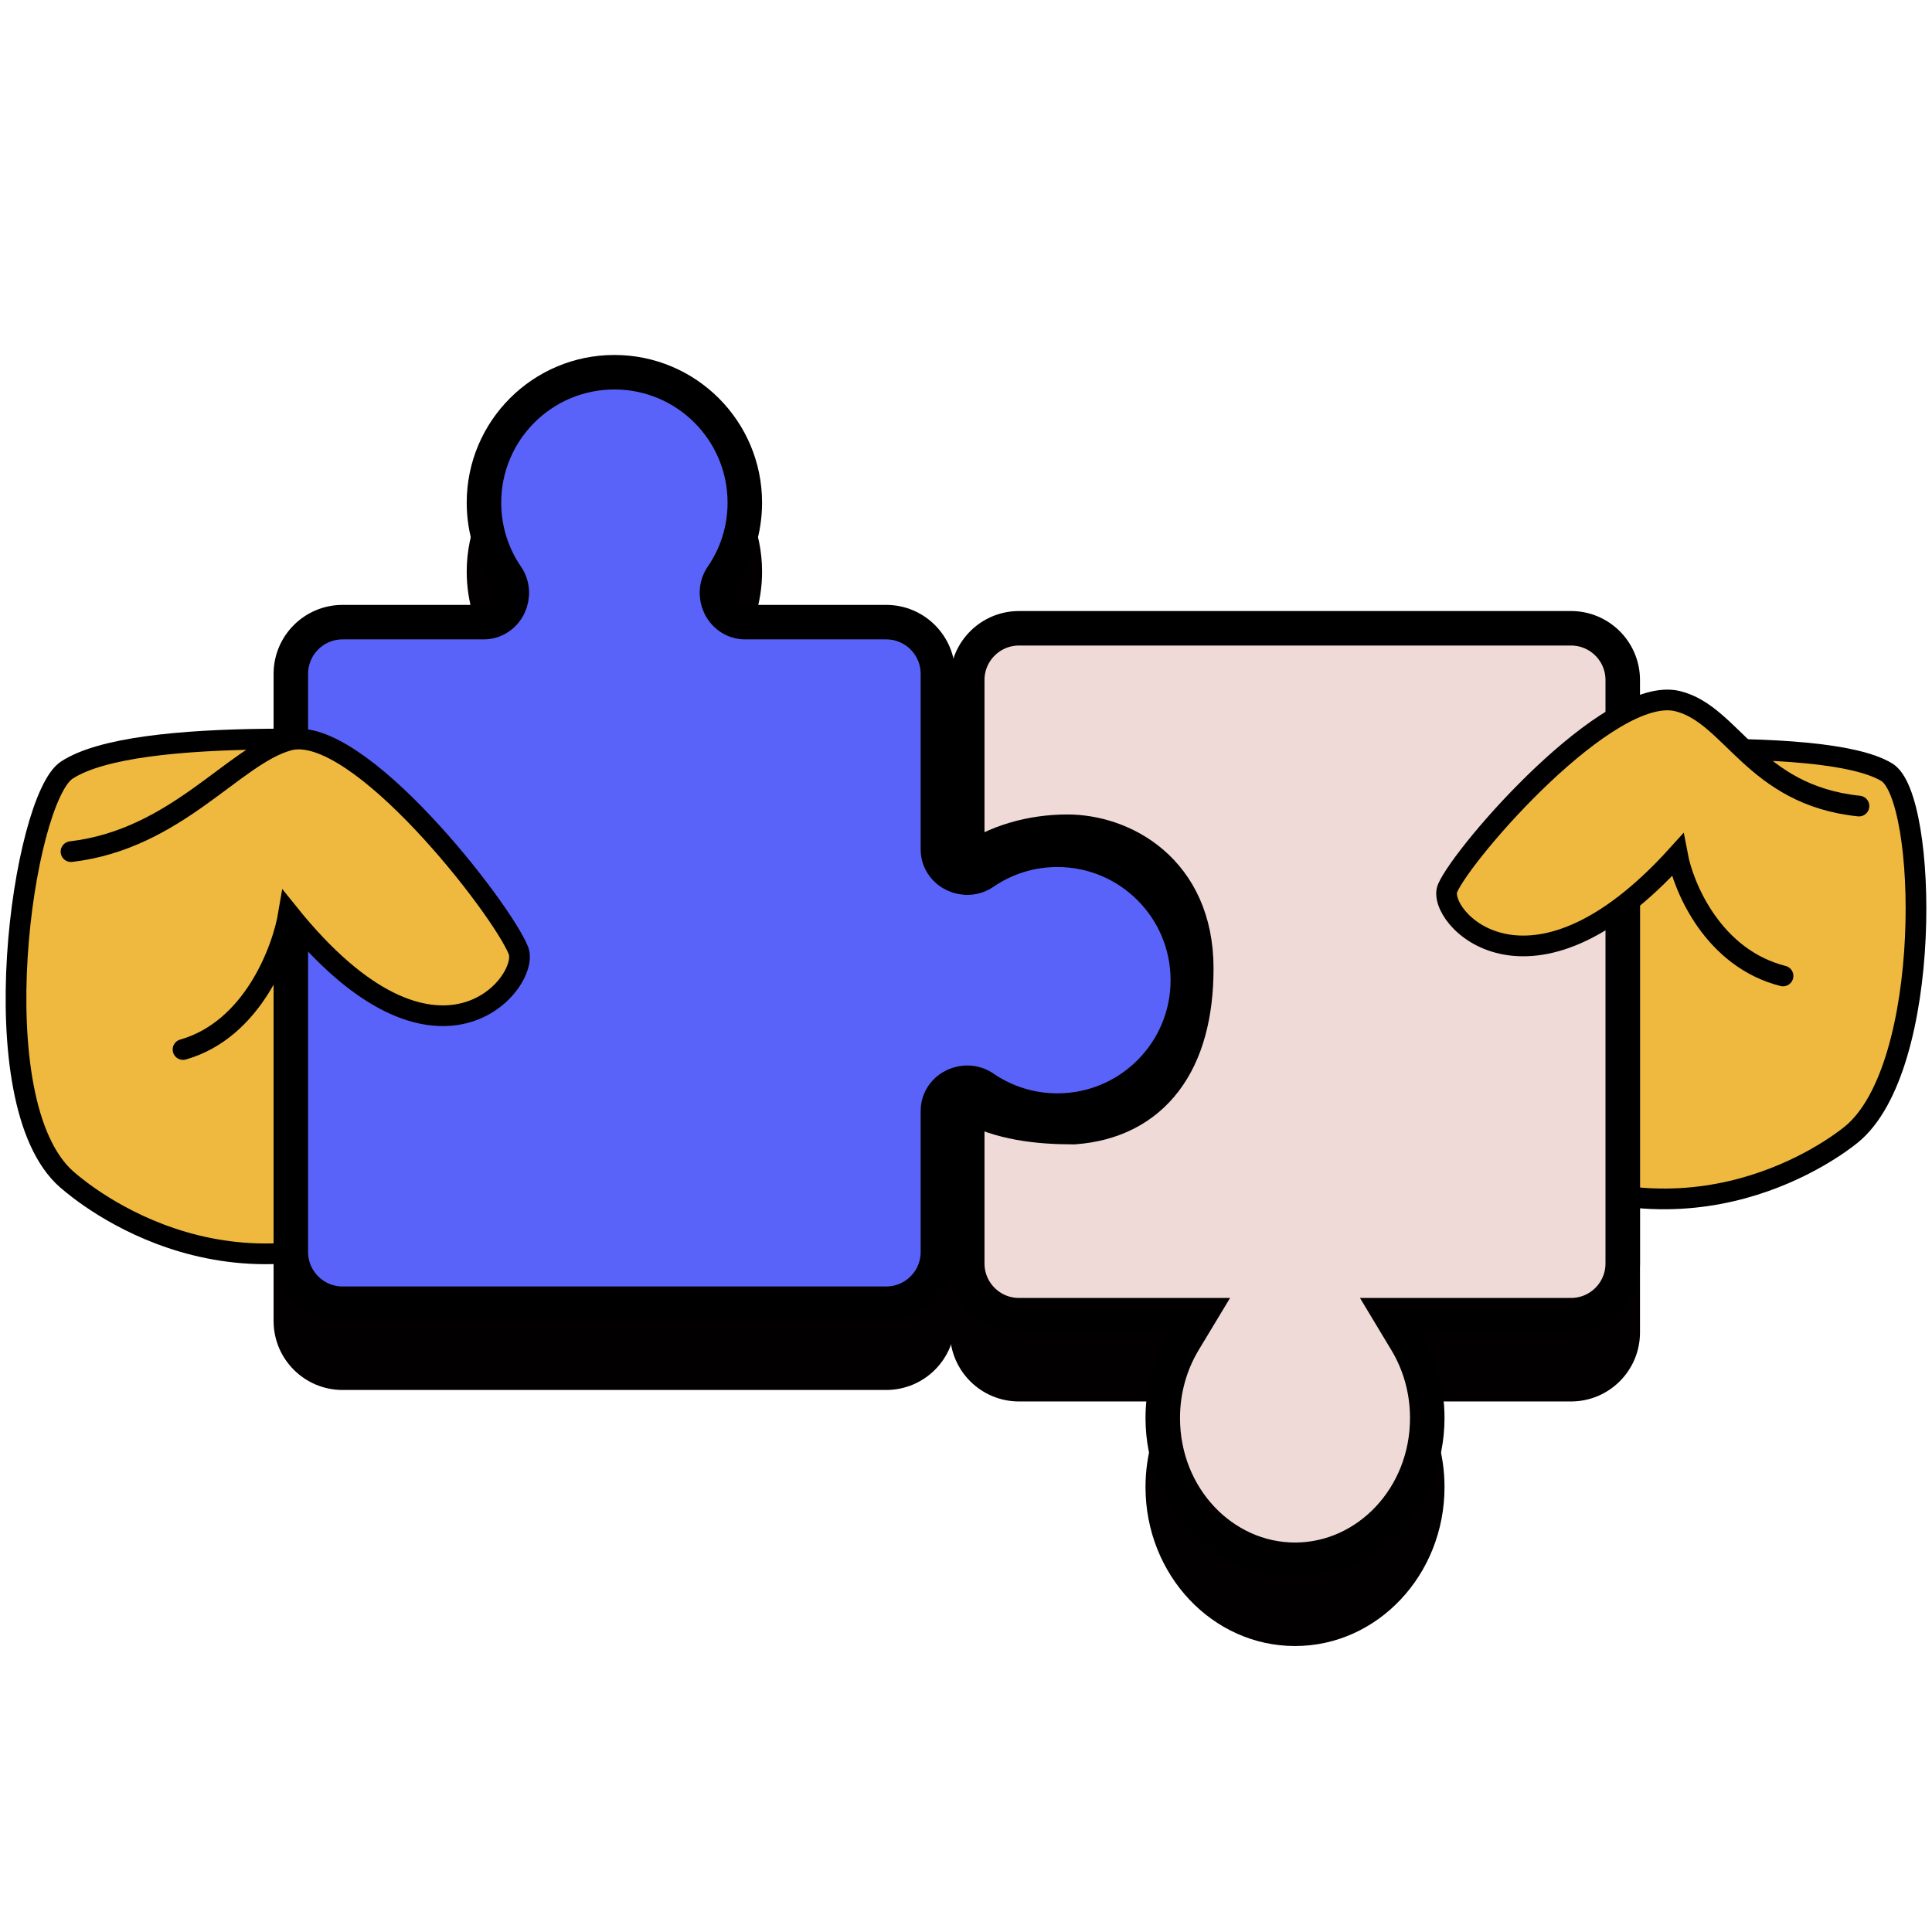
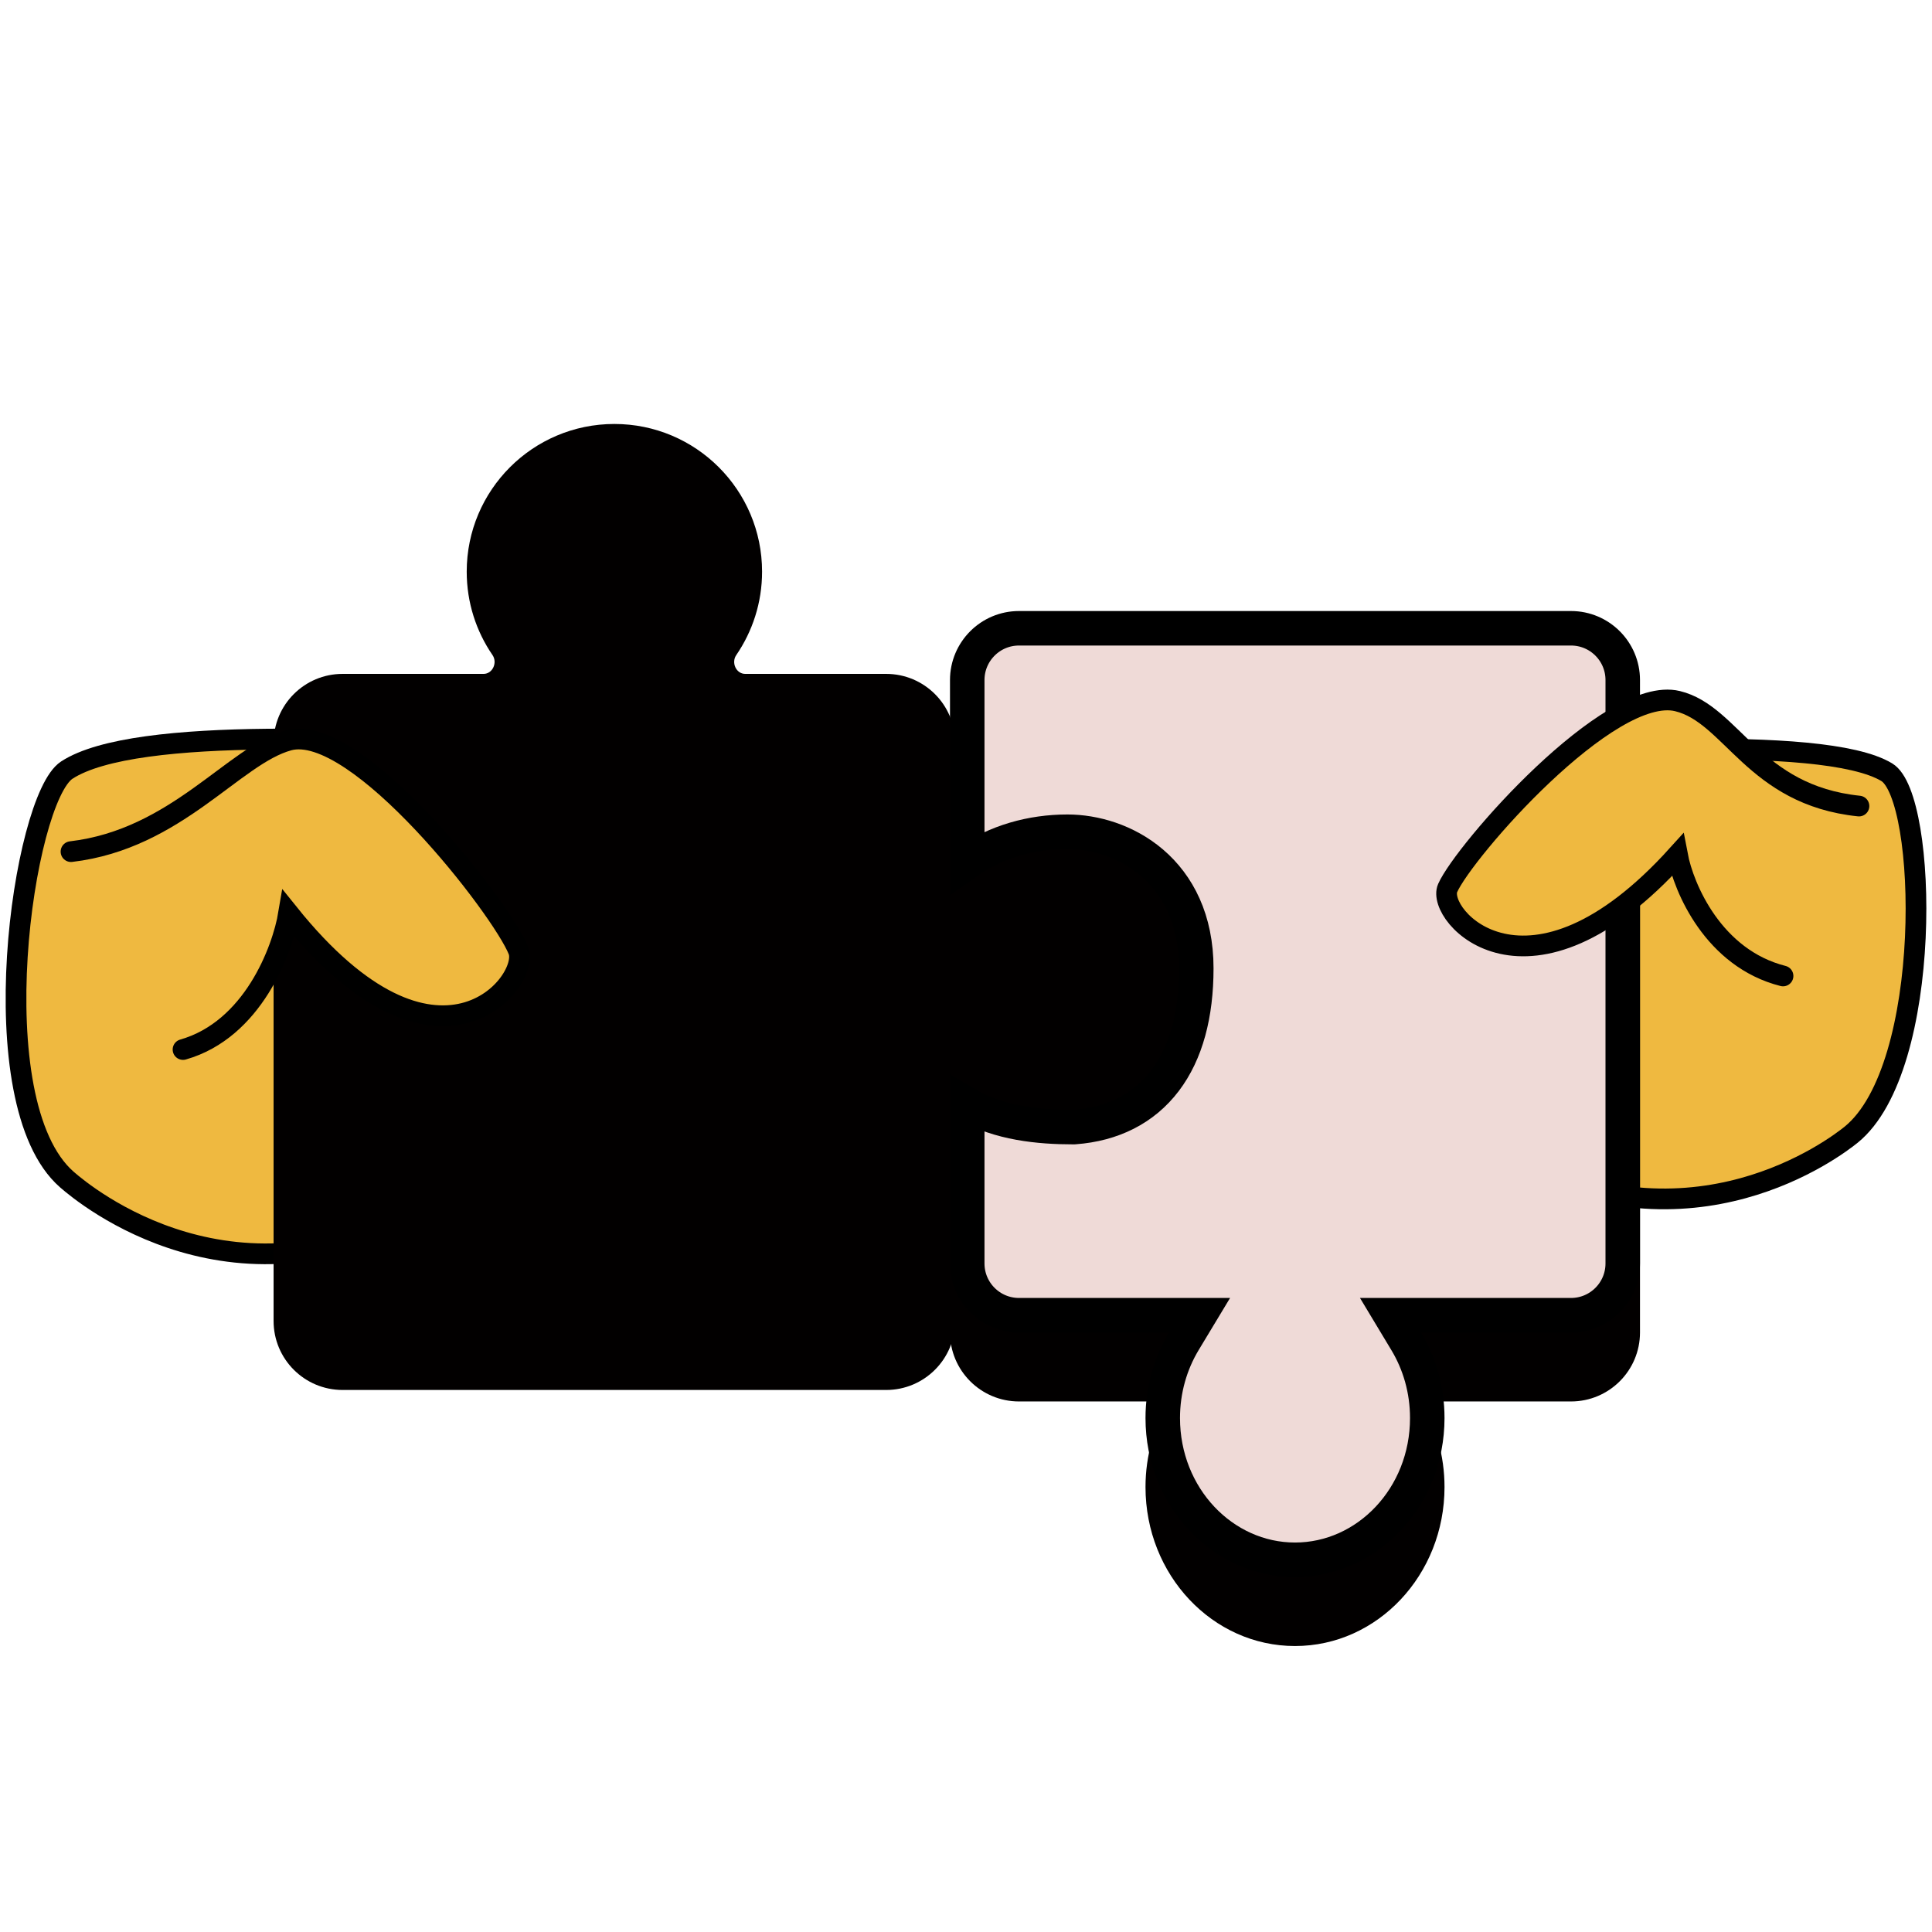
<svg xmlns="http://www.w3.org/2000/svg" width="56" height="56" viewBox="0 0 56 56" fill="none">
  <path d="M12.521 34.934C6.863 38.292 2.47 34.656 1.936 34.188C-0.619 31.95 0.668 23.149 1.936 22.322C3.936 21.016 11.061 21.442 15.076 21.691C16.11 24.986 17.047 32.248 12.521 34.934Z" fill="#EFB940" stroke="black" stroke-width="0.6" />
  <path d="M43.732 33.537C49.036 36.447 53.199 33.26 53.656 32.89C56.051 30.95 55.878 23.1 54.689 22.383C52.814 21.251 45.101 21.844 41.337 22.059C40.367 24.915 39.489 31.209 43.732 33.537Z" fill="#EFB940" stroke="black" stroke-width="0.6" />
  <path fill-rule="evenodd" clip-rule="evenodd" d="M27.536 21.711C27.536 20.606 28.432 19.711 29.536 19.711H45.536C46.641 19.711 47.536 20.606 47.536 21.711V38.622C47.536 39.727 46.641 40.622 45.536 40.622H41.188C41.62 41.339 41.87 42.19 41.87 43.103C41.87 45.648 39.929 47.711 37.536 47.711C35.143 47.711 33.203 45.648 33.203 43.103C33.203 42.19 33.453 41.339 33.884 40.622H29.536C28.432 40.622 27.536 39.727 27.536 38.622V32.934C28.331 33.95 29.768 34.17 31.108 34.17C33.056 34.026 34.175 32.613 34.175 30.068C34.175 27.523 32.283 26.608 30.942 26.608C29.602 26.608 28.331 27.125 27.536 28.141V21.711Z" fill="#020000" />
  <path fill-rule="evenodd" clip-rule="evenodd" d="M22.089 16.57C22.089 17.467 21.812 18.3 21.341 18.988C21.191 19.206 21.336 19.533 21.601 19.533H25.686C26.791 19.533 27.686 20.428 27.686 21.533V26.619C27.686 26.883 28.013 27.028 28.231 26.879C28.919 26.407 29.752 26.131 30.65 26.131C33.014 26.131 34.93 28.047 34.93 30.411C34.93 32.775 33.014 34.691 30.65 34.691C29.752 34.691 28.919 34.415 28.231 33.944C28.013 33.794 27.686 33.939 27.686 34.203V38.289C27.686 39.394 26.791 40.289 25.686 40.289H9.93C8.825 40.289 7.93 39.394 7.93 38.289V21.533C7.93 20.428 8.825 19.533 9.93 19.533H14.016C14.28 19.533 14.425 19.206 14.276 18.988C13.804 18.3 13.528 17.467 13.528 16.57C13.528 14.206 15.444 12.289 17.808 12.289C20.172 12.289 22.089 14.206 22.089 16.57Z" fill="#020000" />
  <path d="M41.188 38.122H40.304L40.76 38.88C41.145 39.519 41.37 40.282 41.37 41.103C41.37 43.401 39.625 45.211 37.536 45.211C35.448 45.211 33.703 43.401 33.703 41.103C33.703 40.282 33.928 39.519 34.312 38.88L34.769 38.122H33.884H29.536C28.708 38.122 28.036 37.451 28.036 36.622V32.016C28.961 32.558 30.12 32.67 31.108 32.67H31.127L31.145 32.669C32.241 32.587 33.148 32.141 33.77 31.321C34.381 30.516 34.675 29.407 34.675 28.068C34.675 26.658 34.144 25.651 33.386 25.003C32.643 24.369 31.715 24.108 30.942 24.108C29.897 24.108 28.869 24.396 28.036 24.984V19.711C28.036 18.883 28.708 18.211 29.536 18.211H45.536C46.365 18.211 47.036 18.883 47.036 19.711V36.622C47.036 37.451 46.365 38.122 45.536 38.122H41.188Z" fill="#EFDAD7" stroke="black" />
-   <path d="M21.589 14.57C21.589 15.363 21.345 16.098 20.928 16.705C20.741 16.978 20.747 17.305 20.862 17.553C20.979 17.805 21.239 18.033 21.601 18.033H25.686C26.515 18.033 27.186 18.704 27.186 19.533V24.619C27.186 24.98 27.414 25.24 27.666 25.357C27.914 25.472 28.241 25.478 28.514 25.291C29.122 24.874 29.856 24.631 30.65 24.631C32.737 24.631 34.43 26.323 34.43 28.411C34.43 30.499 32.737 32.191 30.65 32.191C29.856 32.191 29.122 31.948 28.514 31.531C28.241 31.344 27.914 31.35 27.666 31.465C27.414 31.582 27.186 31.842 27.186 32.203V36.289C27.186 37.117 26.515 37.789 25.686 37.789H9.93C9.102 37.789 8.43 37.117 8.43 36.289V19.533C8.43 18.704 9.102 18.033 9.93 18.033H14.016C14.377 18.033 14.637 17.805 14.754 17.553C14.869 17.305 14.875 16.978 14.688 16.705C14.271 16.098 14.028 15.363 14.028 14.57C14.028 12.482 15.72 10.789 17.808 10.789C19.896 10.789 21.589 12.482 21.589 14.57Z" fill="#5963F9" stroke="black" />
  <path d="M8.649 21.458C7.132 21.881 3.873 24.106 2.091 25.341C1.746 30.284 4.16 30.74 5.718 30.284C7.649 29.719 8.477 27.46 8.649 26.401C12.787 31.696 15.366 28.342 15.028 27.46C14.574 26.274 10.546 20.928 8.649 21.458Z" fill="#EFB940" />
-   <path d="M48.429 20.358C49.788 20.713 52.108 22.729 53.704 23.764C54.013 27.904 51.85 28.286 50.454 27.904C48.736 27.434 48.463 25.864 48.308 24.973L48.304 24.954C44.597 29.391 41.687 26.574 41.99 25.835C42.397 24.842 46.73 19.914 48.429 20.358Z" fill="#EFB940" />
+   <path d="M48.429 20.358C49.788 20.713 52.108 22.729 53.704 23.764C54.013 27.904 51.85 28.286 50.454 27.904C48.736 27.434 48.463 25.864 48.308 24.973L48.304 24.954C44.597 29.391 41.687 26.574 41.99 25.835C42.397 24.842 46.73 19.914 48.429 20.358" fill="#EFB940" />
  <path d="M2.058 24.685C5.118 24.326 6.782 21.888 8.366 21.458C10.346 20.921 14.553 26.349 15.027 27.553C15.38 28.449 12.686 31.855 8.366 26.477C8.186 27.553 7.322 29.847 5.305 30.421" stroke="black" stroke-width="0.6" stroke-linecap="round" />
  <path d="M53.883 23.364C50.822 23.046 50.206 20.705 48.622 20.322C46.642 19.844 42.435 24.67 41.961 25.74C41.608 26.536 44.301 29.564 48.622 24.784C48.802 25.74 49.666 27.779 51.682 28.289" stroke="black" stroke-width="0.6" stroke-linecap="round" />
</svg>